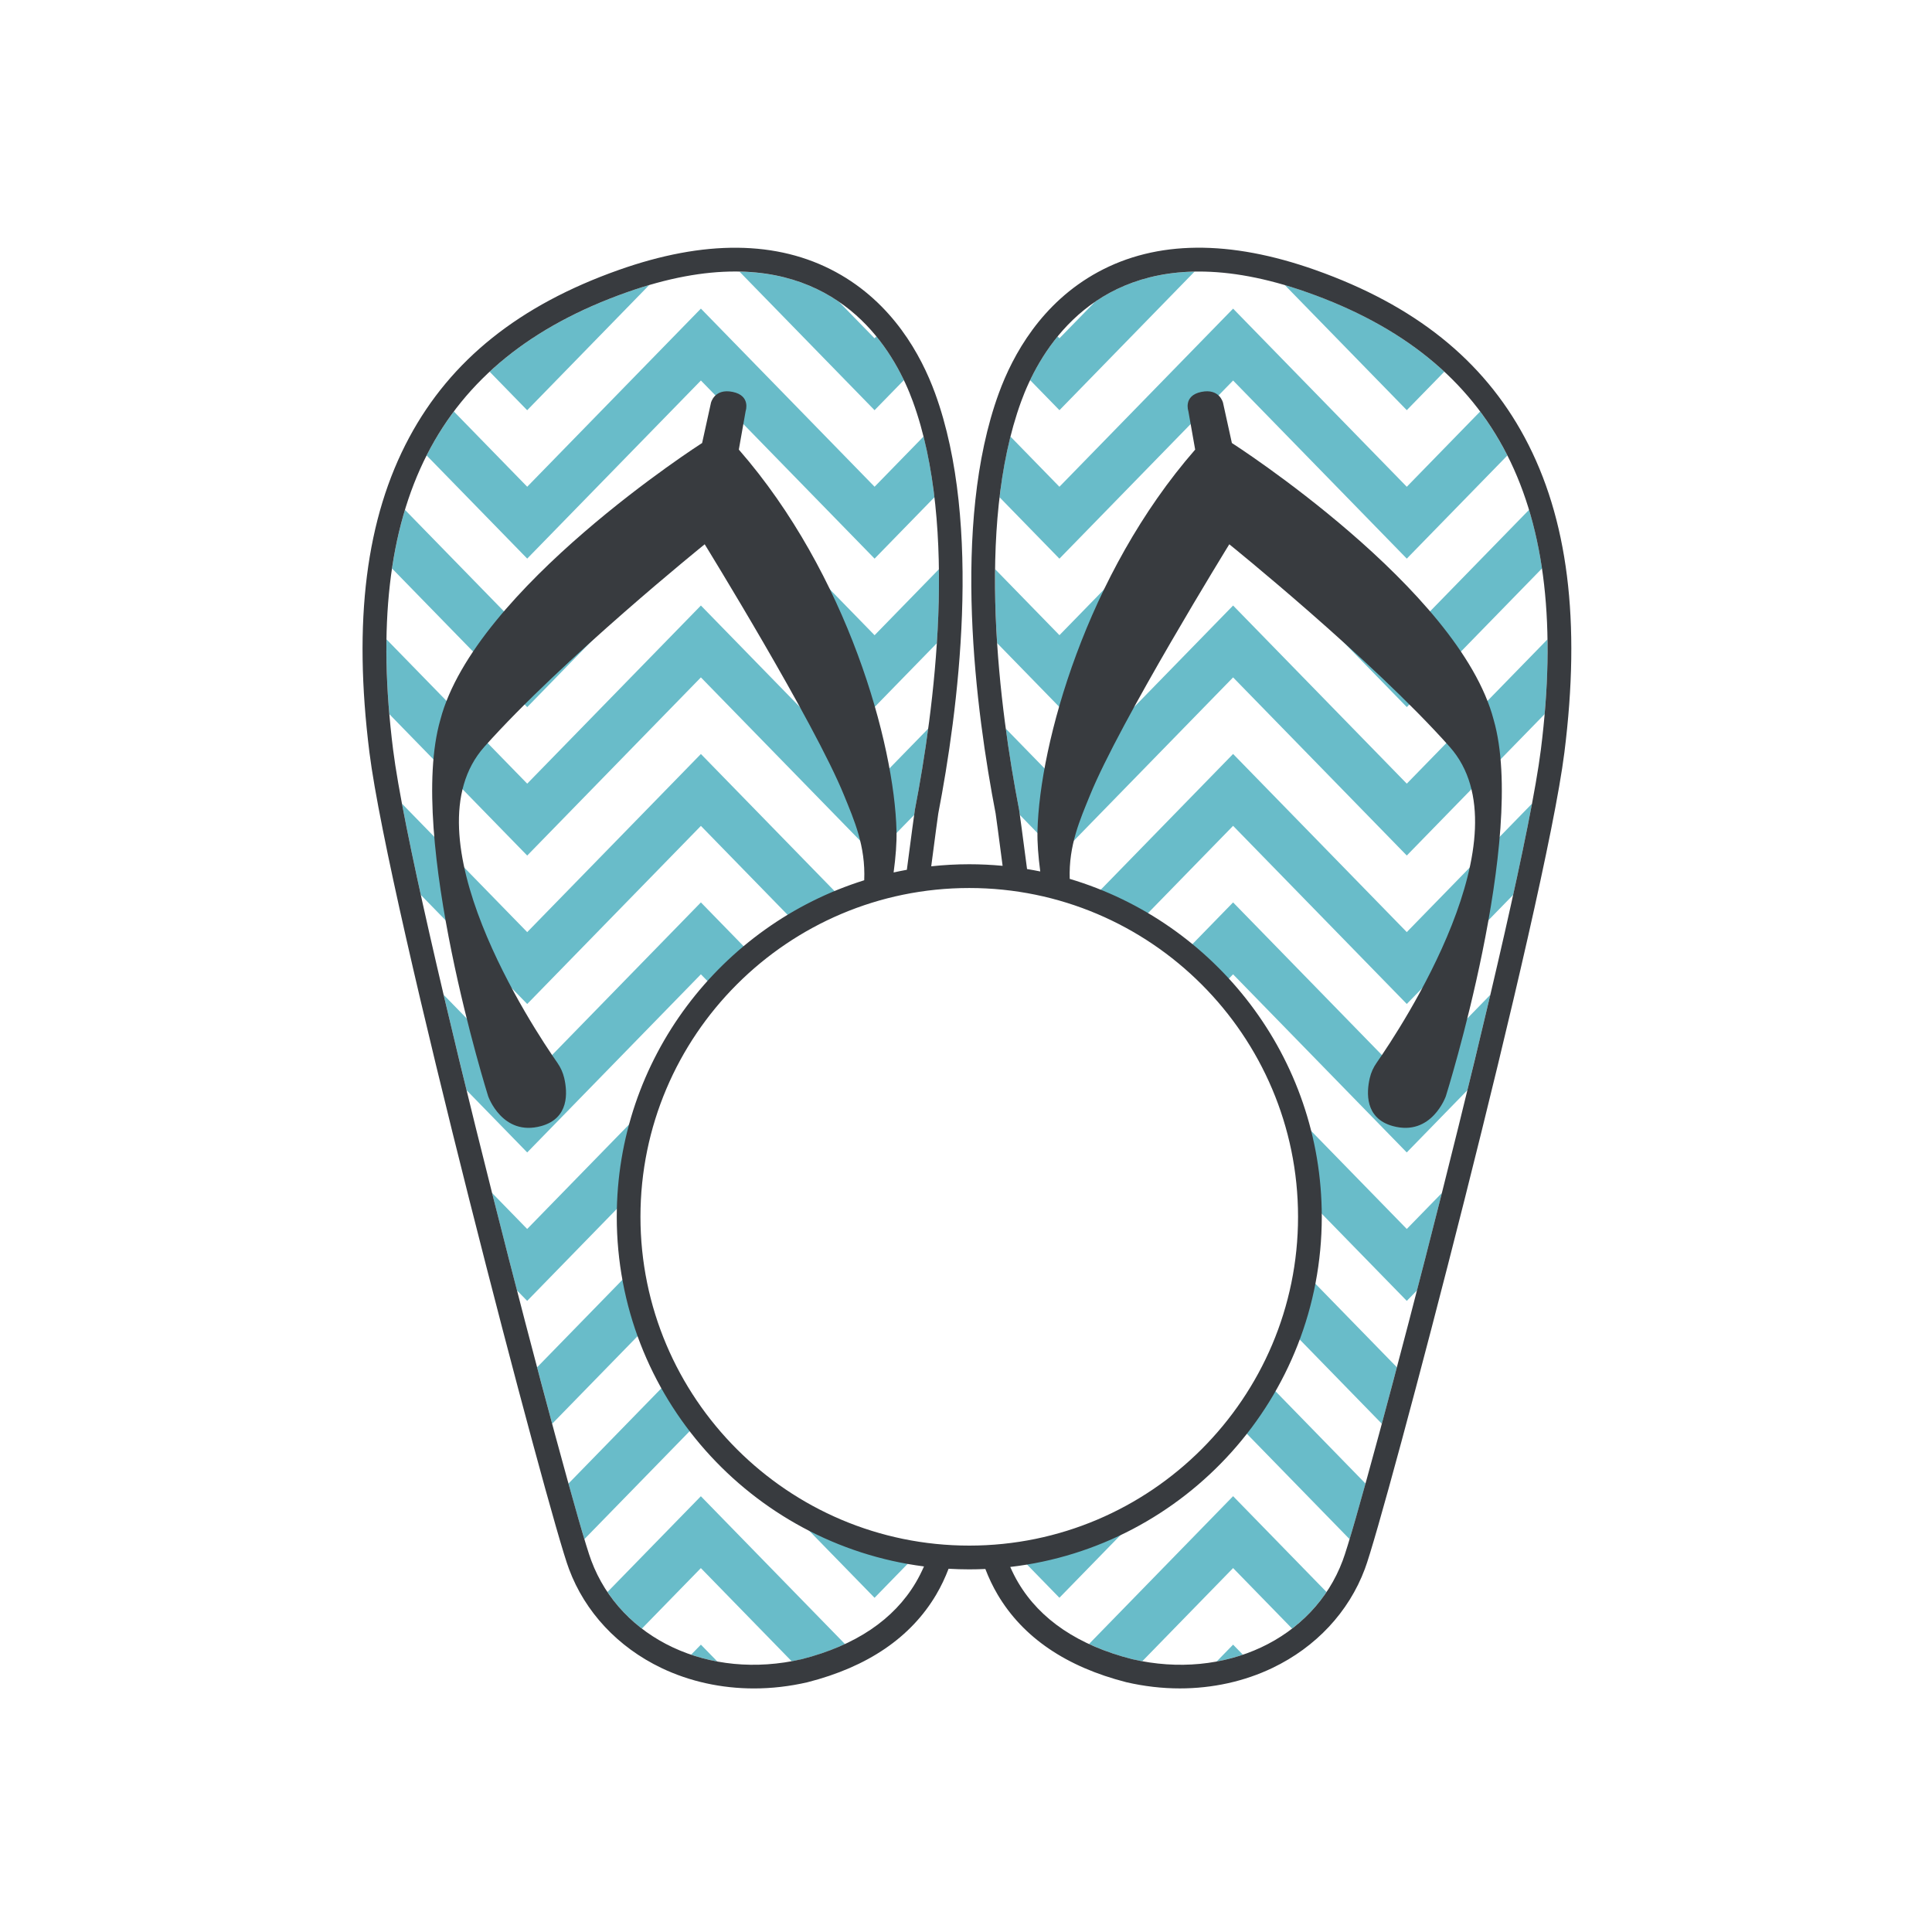
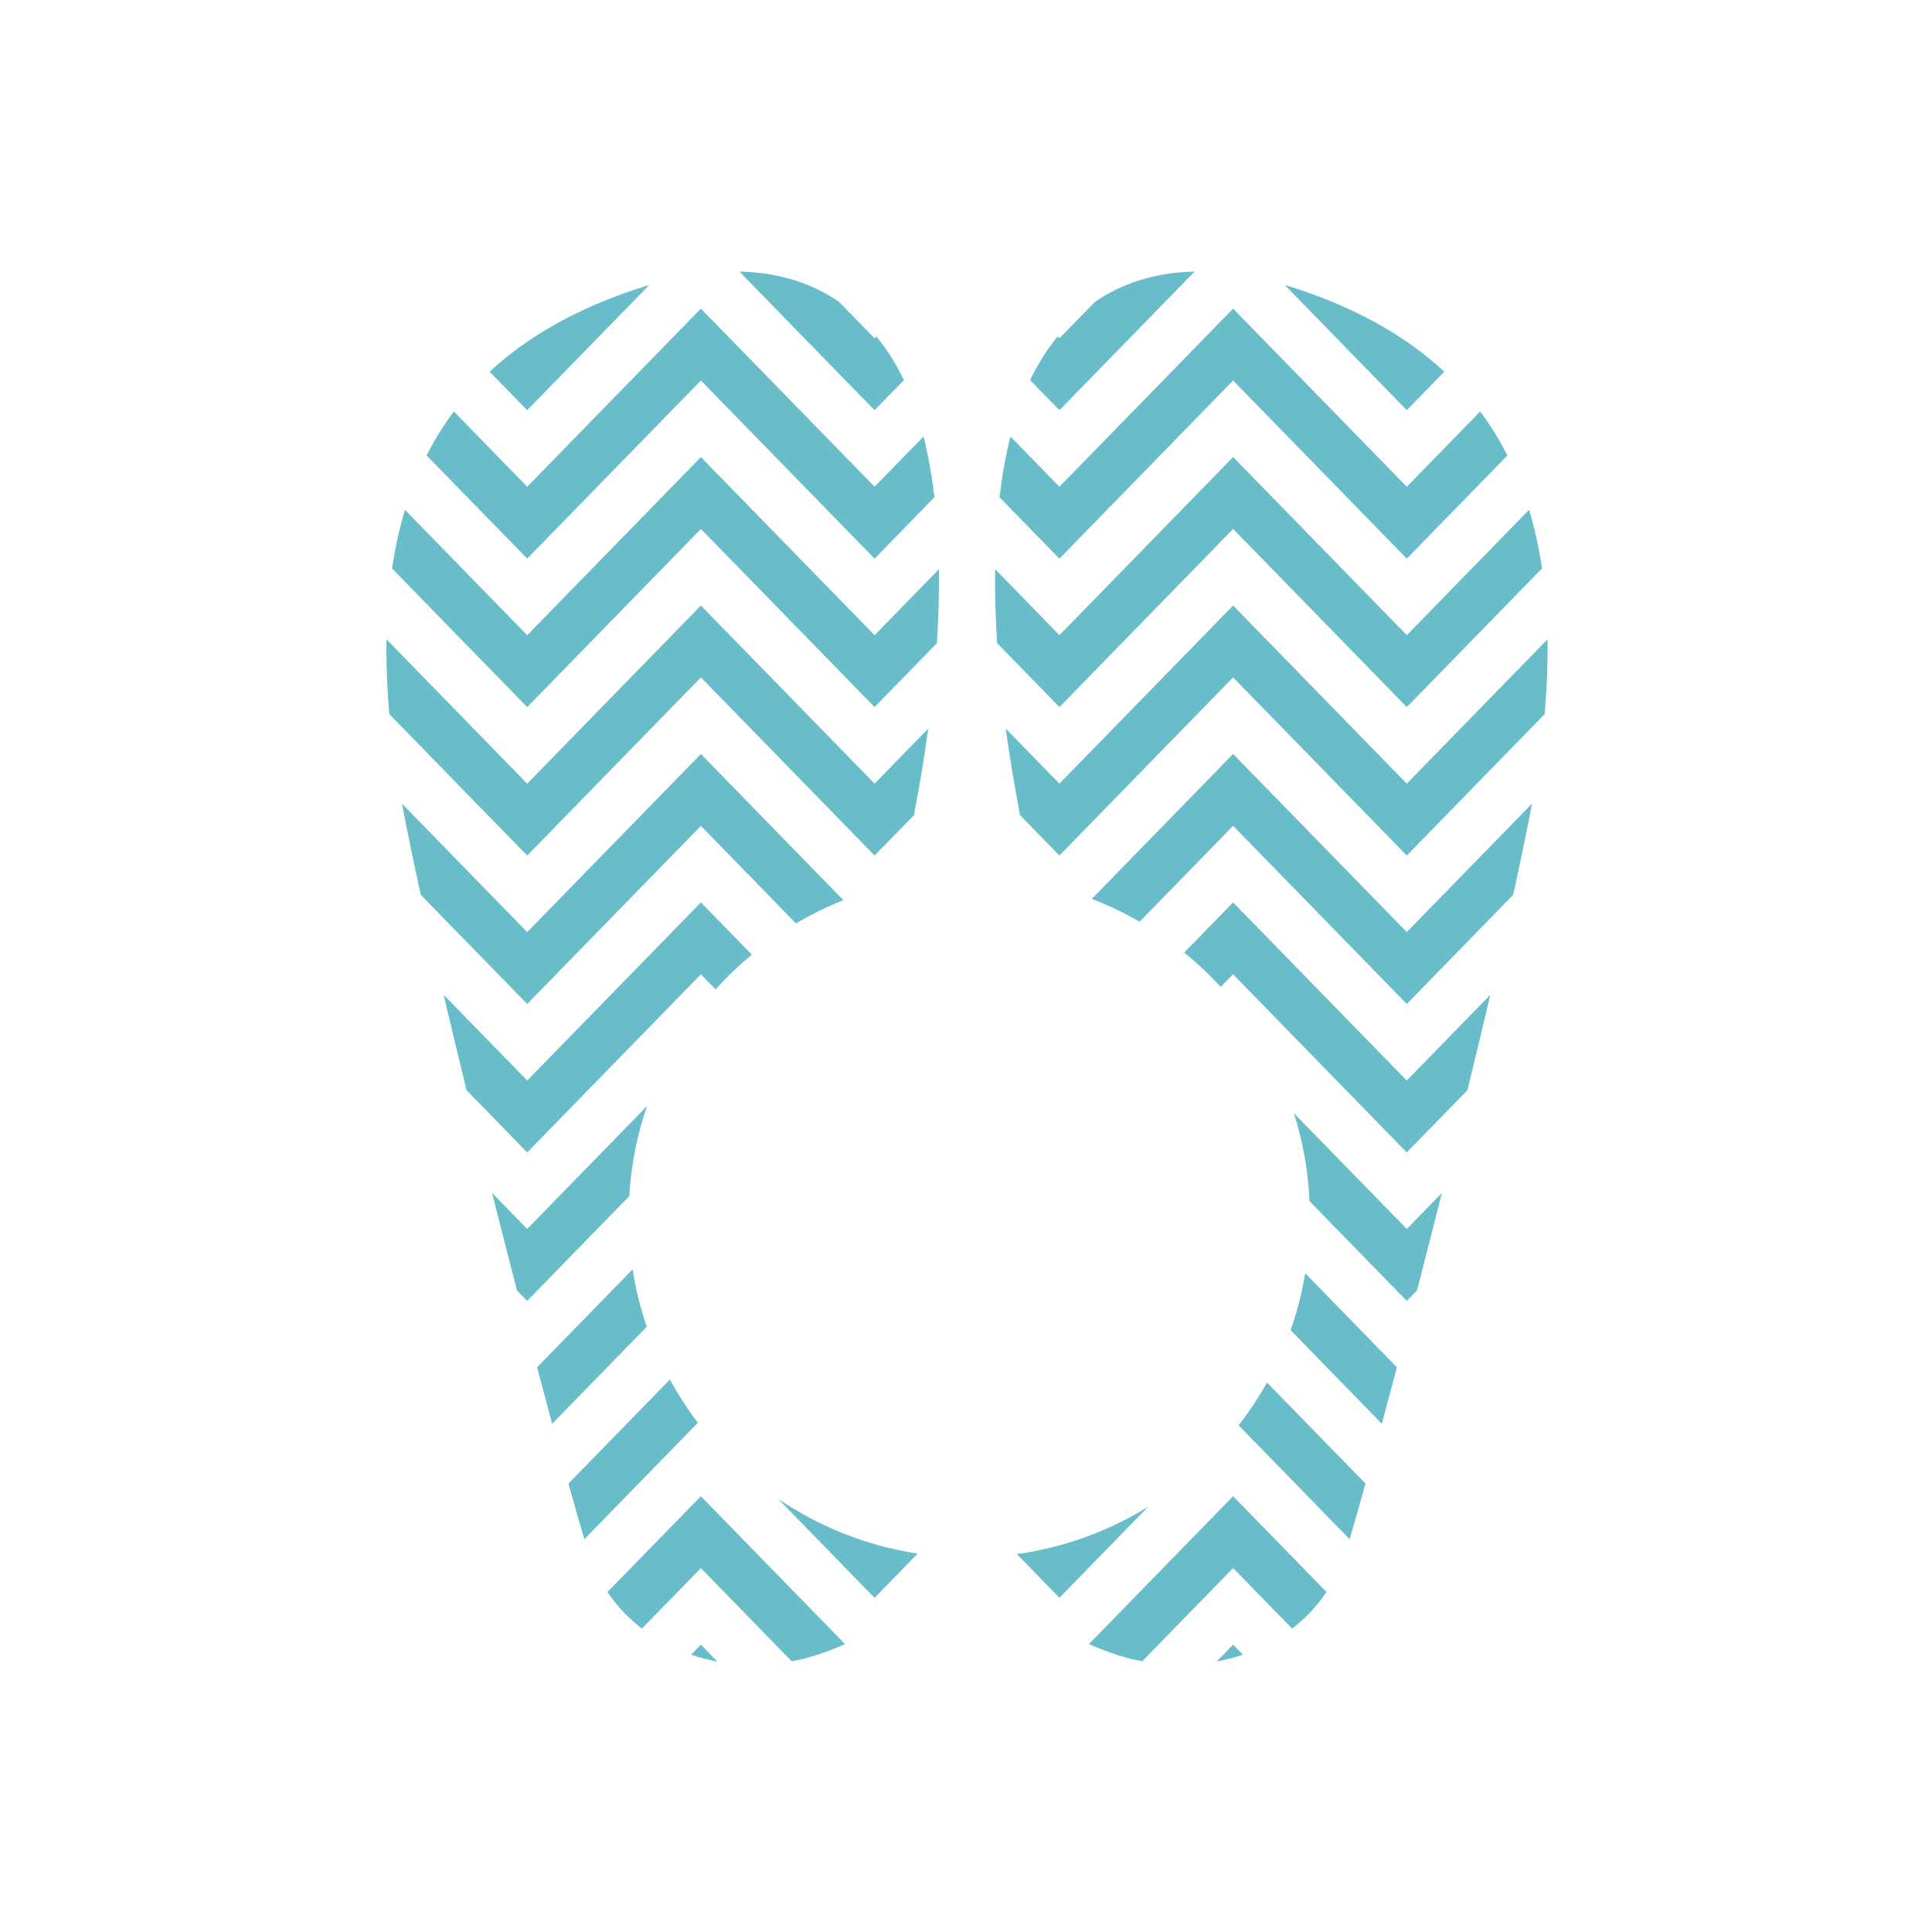
<svg xmlns="http://www.w3.org/2000/svg" version="1.1" id="Calque_1" x="0px" y="0px" viewBox="0 0 600 600" style="enable-background:new 0 0 600 600;" xml:space="preserve">
  <style type="text/css">
	.st0{fill:#69BCC9;}
	.st1{fill:#383B3F;}
</style>
  <path class="st0" d="M163.73,311.8l-33.04-33.88c-2.33-10.6-4.32-20.2-5.85-28.33l38.89,39.89l53.94-55.32l44.26,45.4  c-5.11,2.03-10.03,4.46-14.72,7.23l-29.54-30.3L163.73,311.8z M217.67,164.27l53.94,55.32l19.35-19.85  c0.49-7.53,0.73-15.26,0.63-22.97l-19.98,20.5l-53.94-55.32l-53.94,55.32l-37.96-38.93c-1.73,5.74-3.07,11.8-4.02,18.2l41.98,43.06  L217.67,164.27z M217.67,210.37l53.94,55.32l12.3-12.61c0.11-0.82,0.19-1.36,0.22-1.58l0.03-0.18c1.37-7.09,2.84-15.64,4.11-25.04  l-16.66,17.09l-53.94-55.32l-53.94,55.32l-43.7-44.82c-0.11,7.37,0.18,15.12,0.89,23.24l42.81,43.91L217.67,210.37z M200.92,343.52  l-37.2,38.15l-10.9-11.18c2.6,10.31,5.2,20.48,7.73,30.26l3.17,3.25l31.68-32.5C195.99,361.76,197.88,352.38,200.92,343.52z   M196.47,394.2l-29.67,30.43c1.63,6.17,3.2,12.04,4.68,17.53l29.38-30.13C198.89,406.29,197.41,400.33,196.47,394.2z M217.67,302.58  l4.57,4.69c3.47-3.87,7.22-7.49,11.23-10.81l-15.8-16.21l-53.94,55.32l-25.95-26.62c2.26,9.59,4.65,19.55,7.12,29.63l18.83,19.32  L217.67,302.58z M329.02,219.59l53.94-55.32l53.94,55.32l41.98-43.06c-0.95-6.4-2.29-12.47-4.02-18.2l-37.96,38.93l-53.94-55.32  l-53.94,55.32l-19.98-20.5c-0.1,7.72,0.14,15.44,0.63,22.97L329.02,219.59z M370.98,84.35c-12.98,0.25-23.09,4.02-30.9,9.37  l-11.06,11.34l-0.57-0.58c-3.72,4.56-6.49,9.3-8.54,13.57l9.11,9.34L370.98,84.35z M382.95,118.17l53.94,55.32l31.24-32.04  c-2.45-4.84-5.27-9.39-8.46-13.65l-22.78,23.37l-53.94-55.32l-53.94,55.32l-15.21-15.6c-1.52,6.04-2.62,12.37-3.38,18.86  l18.59,19.07L382.95,118.17z M217.67,118.17l53.94,55.32l18.59-19.07c-0.76-6.48-1.87-12.81-3.38-18.86l-15.21,15.6l-53.94-55.32  l-53.94,55.32l-22.78-23.37c-3.19,4.26-6.01,8.81-8.46,13.65l31.24,32.04L217.67,118.17z M448.55,115.43  c-11.17-10.38-25.31-18.53-42.51-24.63c-2.41-0.85-4.76-1.61-7.05-2.29l37.9,38.87L448.55,115.43z M280.71,118.05  c-2.04-4.27-4.82-9.02-8.54-13.57l-0.57,0.58l-11.06-11.34c-7.81-5.35-17.92-9.12-30.9-9.37l41.96,43.04L280.71,118.05z   M201.62,88.52c-2.29,0.67-4.64,1.43-7.05,2.29c-17.2,6.1-31.34,14.25-42.51,24.63l11.66,11.96L201.62,88.52z M214.63,513.88  c2.63,0.89,5.35,1.61,8.15,2.12l-5.11-5.24L214.63,513.88z M401.82,345.71c2.77,8.68,4.45,17.84,4.87,27.33L436.89,404l3.17-3.25  c2.53-9.78,5.13-19.95,7.73-30.26l-10.9,11.18L401.82,345.71z M382.95,280.25l-15.18,15.57c4.04,3.29,7.83,6.86,11.33,10.7  l3.84-3.94l53.94,55.32l18.83-19.32c2.46-10.08,4.86-20.03,7.12-29.63l-25.95,26.62L382.95,280.25z M400.8,413.09l28.34,29.07  c1.48-5.49,3.05-11.37,4.68-17.53l-28.47-29.2C404.34,401.51,402.81,407.41,400.8,413.09z M382.95,234.15l-43.87,45  c5.15,1.99,10.12,4.37,14.84,7.1l29.03-29.78l53.94,55.32l33.04-33.88c2.33-10.6,4.32-20.2,5.85-28.33l-38.89,39.89L382.95,234.15z   M480.59,198.55l-43.7,44.82l-53.94-55.32l-53.94,55.32l-16.66-17.09c1.27,9.41,2.74,17.95,4.11,25.04l0.03,0.18  c0.03,0.21,0.11,0.76,0.22,1.58l12.3,12.61l53.94-55.32l53.94,55.32l42.81-43.91C480.41,213.66,480.7,205.92,480.59,198.55z   M208.04,428.43l-31.5,32.31c1.98,7.14,3.66,13.01,4.94,17.26l35.25-36.15C213.51,437.61,210.6,433.13,208.04,428.43z   M384.67,442.65L419.13,478c1.28-4.25,2.96-10.13,4.94-17.26l-30.6-31.39C390.87,434.01,387.93,438.45,384.67,442.65z   M241.61,465.45l29.99,30.76l13.38-13.73C269.09,480.06,254.36,474.11,241.61,465.45z M338.2,510.56c4.05,1.88,8.51,3.46,13.38,4.7  c1.06,0.25,2.11,0.46,3.17,0.65l28.2-28.93l18.32,18.79c4.15-3.19,7.77-7,10.69-11.36l-29.01-29.76L338.2,510.56z M188.65,494.42  c2.93,4.36,6.54,8.17,10.69,11.36l18.32-18.79l28.2,28.93c1.05-0.19,2.11-0.4,3.17-0.65c4.88-1.24,9.33-2.82,13.38-4.7l-44.75-45.9  L188.65,494.42z M315.8,482.65l13.21,13.55l27.58-28.29C344.42,475.45,330.6,480.58,315.8,482.65z M377.84,516  c2.8-0.52,5.52-1.23,8.15-2.12l-3.04-3.12L377.84,516z" />
-   <path class="st1" d="M473.49,135.83c-12.92-24.06-34.18-41.06-64.99-51.98c-26.65-9.44-49.35-9.23-67.49,0.63  c-17.6,9.57-26.47,25.74-30.81,37.62c-14.91,40.82-7.04,99.26-1,130.53c0.12,0.84,0.99,7.1,2.17,16.26  c-3.41-0.32-6.87-0.49-10.37-0.49c-3.98,0-7.92,0.22-11.8,0.64c1.19-9.24,2.07-15.56,2.19-16.4c6.04-31.27,13.91-89.71-1-130.53  c-4.34-11.88-13.21-28.06-30.81-37.62c-18.14-9.86-40.84-10.07-67.49-0.63c-30.81,10.92-52.07,27.92-64.99,51.98  c-13.45,25.04-17.49,57.07-12.36,97.91c5.98,47.57,55.99,237.9,61.97,253.53c4.97,13.32,15.16,24.24,28.68,30.72  c8.79,4.21,18.65,6.36,28.76,6.36c5.5,0,11.08-0.64,16.61-1.92c18.69-4.76,32.11-13.9,39.97-27.19c1.51-2.55,2.78-5.24,3.86-8.06  c2.12,0.12,4.25,0.19,6.4,0.19c1.68,0,3.36-0.04,5.02-0.12c1.07,2.79,2.34,5.46,3.83,7.98c7.86,13.28,21.28,22.42,39.97,27.19  c5.53,1.28,11.11,1.92,16.61,1.92c10.11,0,19.97-2.15,28.76-6.36c13.52-6.48,23.7-17.4,28.68-30.72  c5.97-15.62,55.99-205.96,61.97-253.53C490.98,192.9,486.94,160.87,473.49,135.83z M284.4,491.48  c-6.82,11.53-18.72,19.53-35.37,23.78c-28.74,6.68-56.28-6.19-65.4-30.6c-5.94-15.54-55.61-204.59-61.55-251.84  c-9.54-75.98,13.49-121.1,72.49-142.01c12.93-4.58,24.08-6.49,33.69-6.49c35.85,0,50.21,26.6,55.22,40.32  c14.31,39.18,6.56,96.19,0.67,126.69l-0.03,0.18c-0.13,0.95-1.15,8.2-2.49,18.61c-1.38,0.25-2.75,0.53-4.11,0.83  c0.65-4.82,0.99-9.21,0.9-12.9c-0.66-27.09-15.23-79.75-48.97-118.42l2.12-11.98c0,0,1.66-4.77-4.03-5.94  c-5.69-1.17-6.74,3.37-6.74,3.37l-2.75,12.5c0,0-70.67,45.23-81.3,85.96c-10.47,36.39,14.85,116.9,14.85,116.9s4.4,12.59,16.47,9.27  c8.73-2.4,8.19-10.47,7.15-14.93c-0.4-1.7-1.11-3.26-2.11-4.7c-7.51-10.77-47.2-70.62-22.7-98.15c24.31-27.3,68.44-62.9,68.44-62.9  s34.07,55.26,43.3,78.02c3.09,7.61,6.69,15.63,6.24,26.32c-44.48,13.92-76.85,55.51-76.85,104.52c0,55.6,41.66,101.66,95.41,108.58  C286.18,488.21,285.35,489.88,284.4,491.48z M198.9,377.89c0-56.31,45.81-102.11,102.11-102.11c56.3,0,102.11,45.81,102.11,102.11  c0,56.3-45.81,102.11-102.11,102.11C244.71,480,198.9,434.19,198.9,377.89z M478.53,232.82c-5.94,47.26-55.61,236.3-61.55,251.84  c-9.12,24.42-36.66,37.28-65.4,30.6c-16.64-4.24-28.54-12.24-35.37-23.78c-0.92-1.55-1.73-3.18-2.47-4.85  c54.39-6.33,96.75-52.68,96.75-108.74c0-49.53-33.06-91.48-78.28-104.95c-0.34-10.48,3.21-18.38,6.26-25.89  c9.23-22.77,43.3-78.02,43.3-78.02s44.13,35.59,68.44,62.9c24.5,27.53-15.19,87.37-22.7,98.15c-1,1.43-1.72,3-2.11,4.7  c-1.04,4.46-1.58,12.53,7.15,14.93c12.07,3.32,16.47-9.27,16.47-9.27s25.32-80.51,14.85-116.9c-10.63-40.73-81.3-85.96-81.3-85.96  l-2.75-12.5c0,0-1.05-4.54-6.74-3.37c-5.69,1.17-4.03,5.94-4.03,5.94l2.12,11.98c-33.74,38.67-48.31,91.33-48.97,118.42  c-0.09,3.61,0.24,7.89,0.86,12.59c-1.36-0.28-2.72-0.52-4.1-0.75c-1.32-10.28-2.33-17.43-2.46-18.37l-0.03-0.18  c-5.9-30.5-13.65-87.5,0.67-126.69c5.01-13.72,19.36-40.32,55.22-40.32c9.61,0,20.76,1.91,33.69,6.49  C465.04,111.71,488.08,156.84,478.53,232.82z" />
</svg>